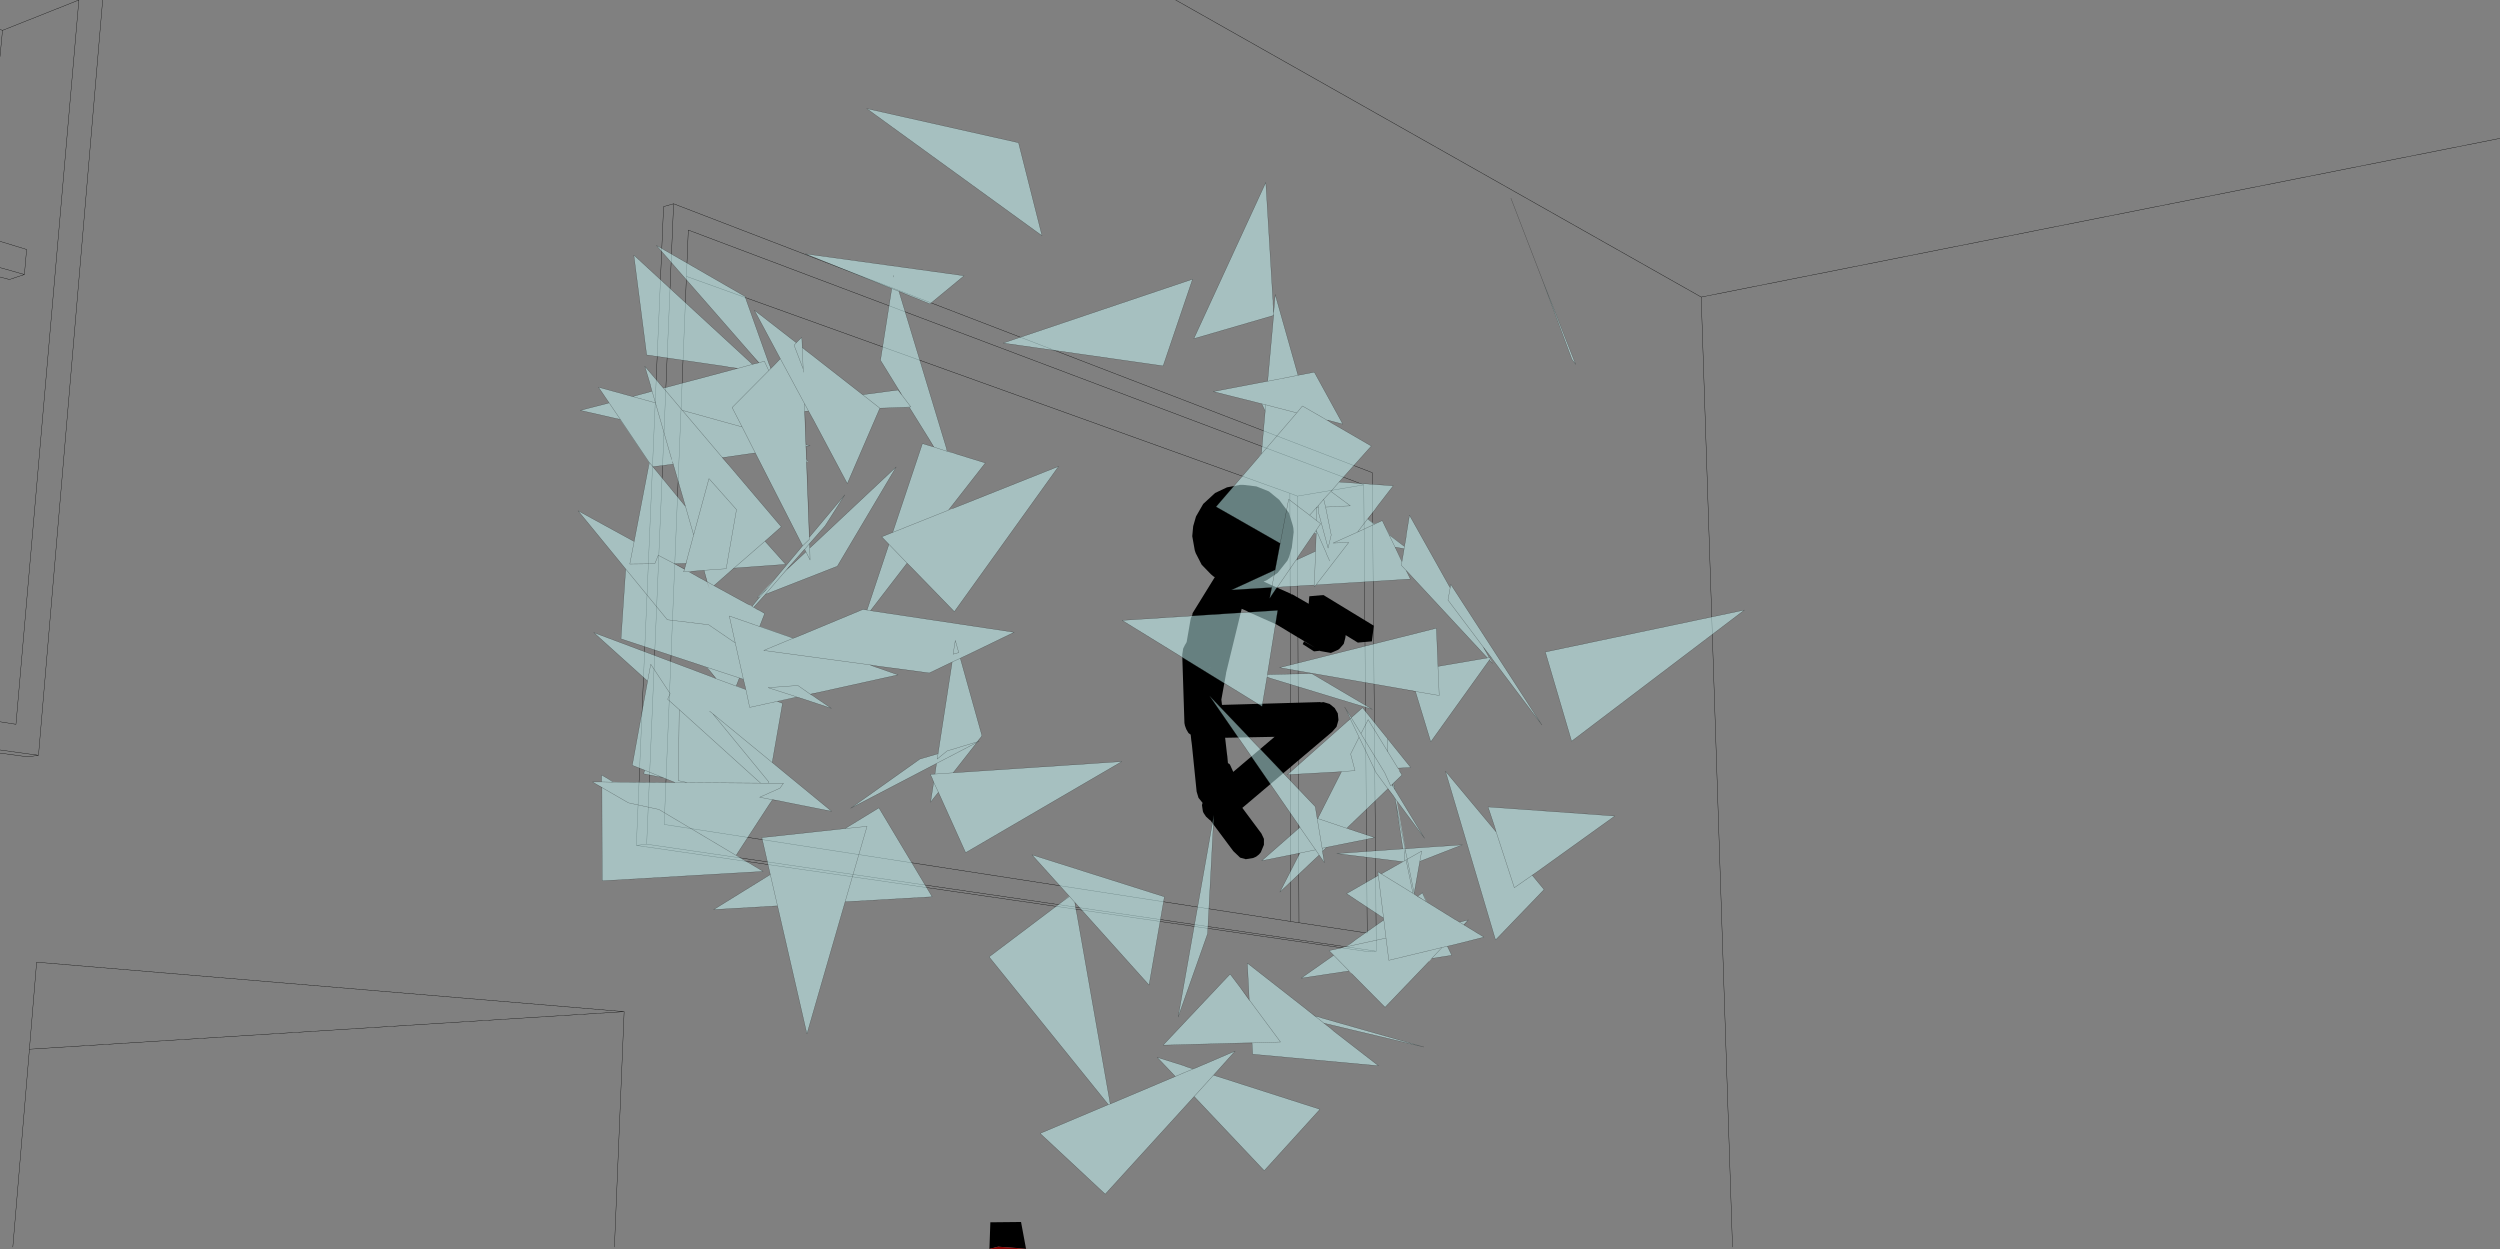
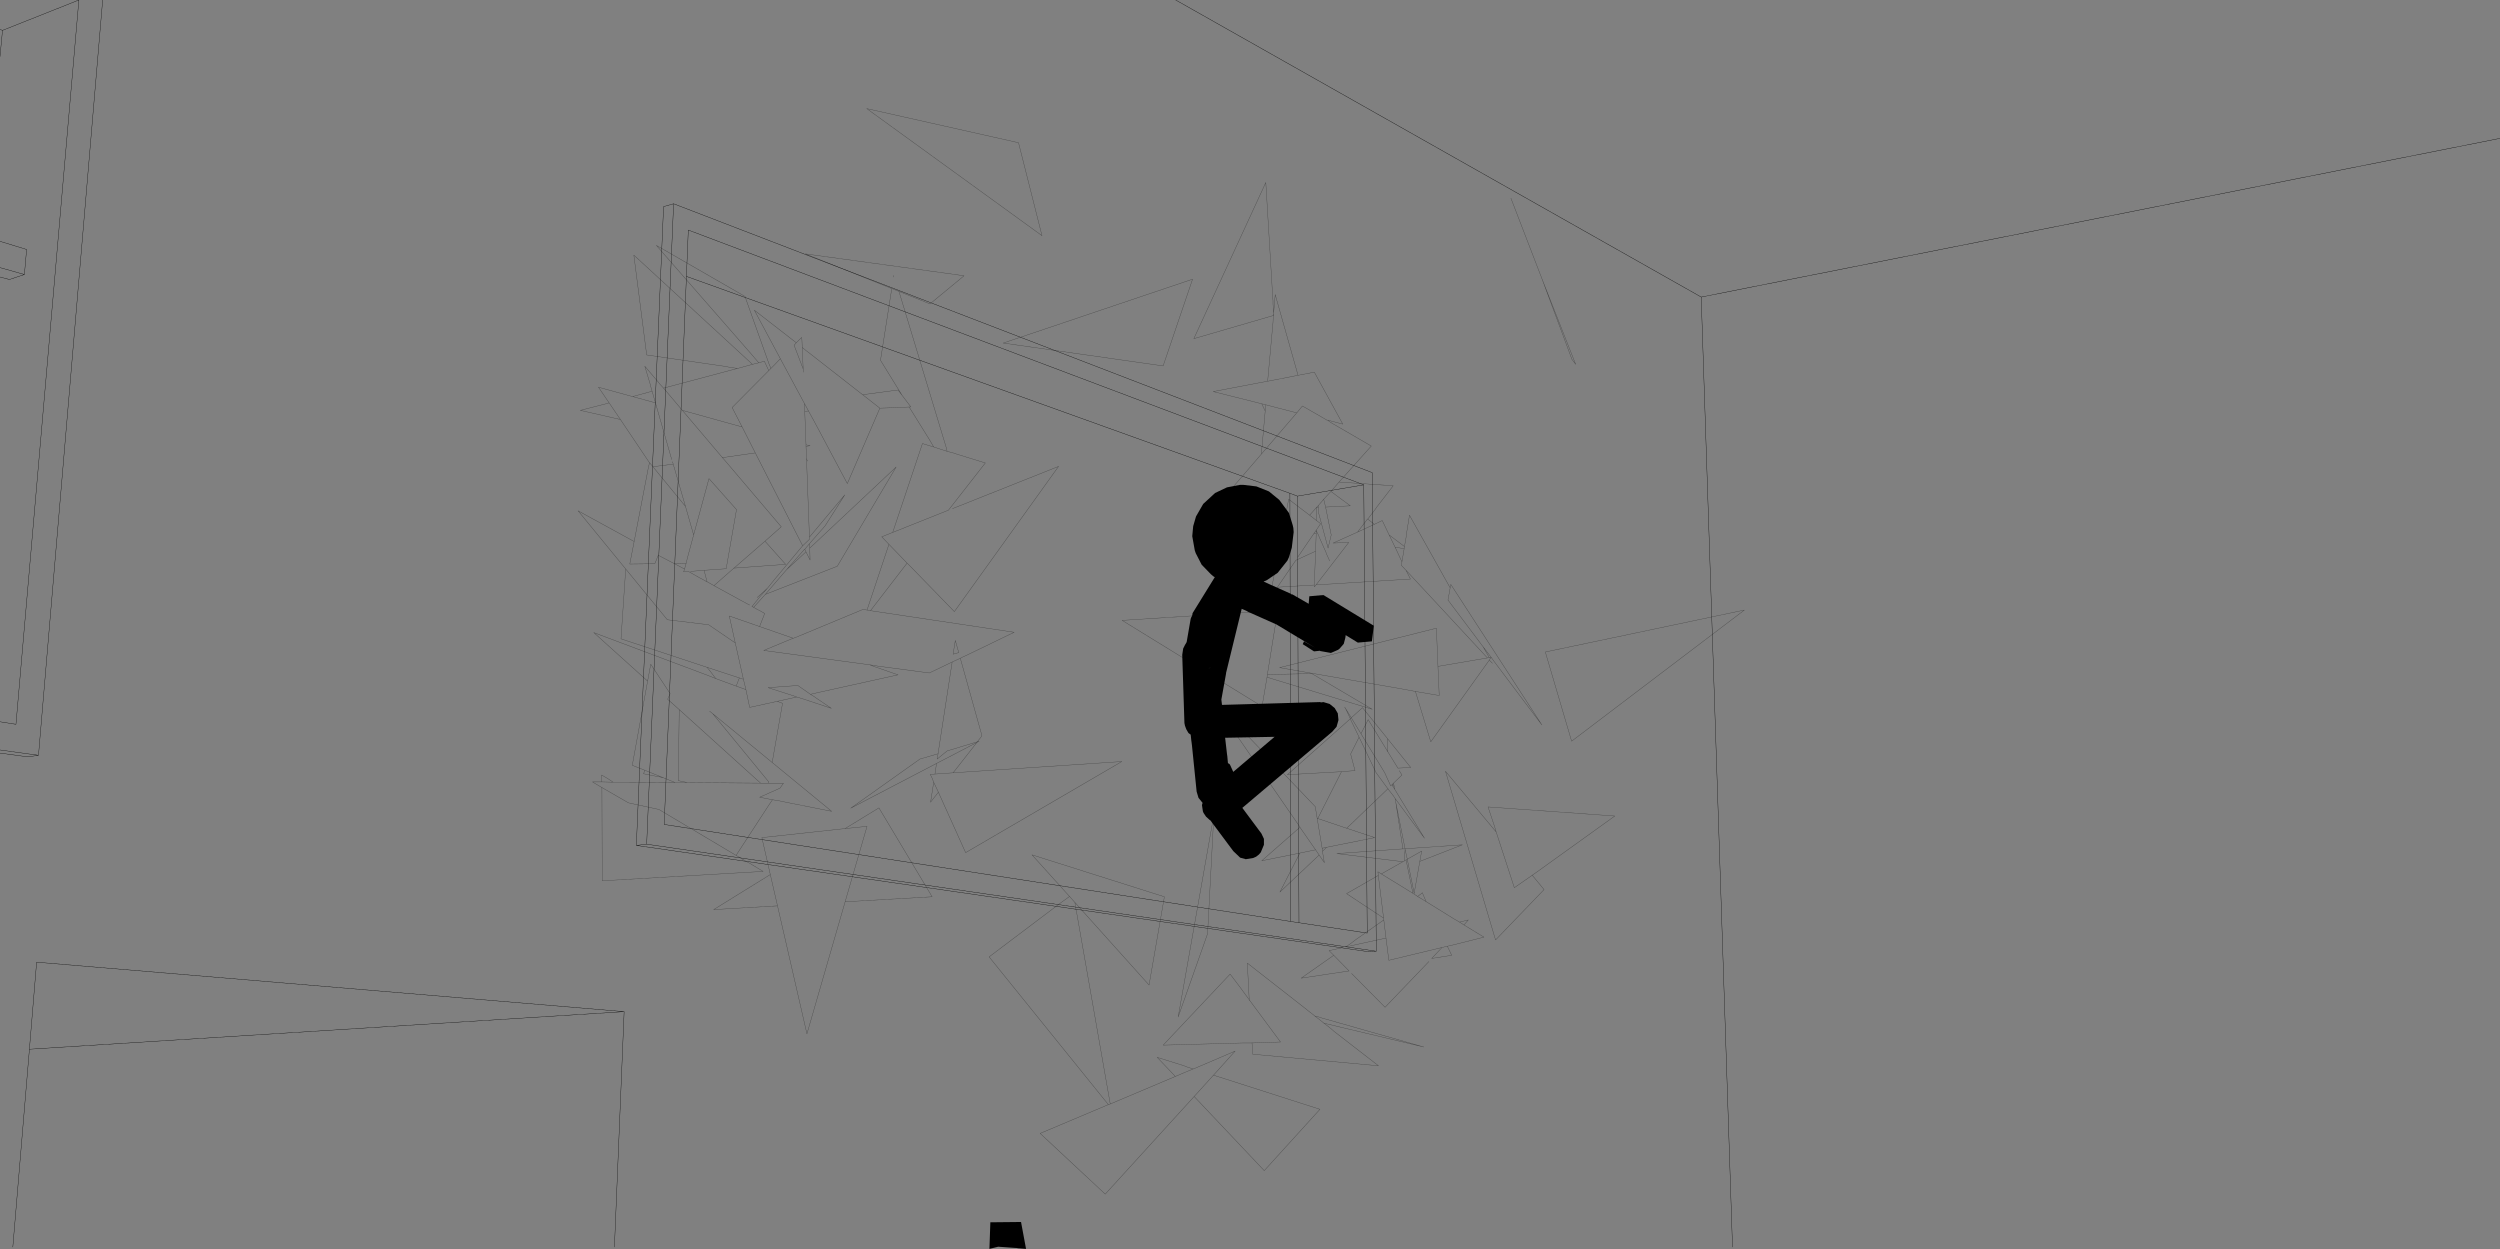
<svg xmlns="http://www.w3.org/2000/svg" height="199.55px" width="399.35px">
  <rect width="100%" height="100%" fill="#808080" stroke="none" />
  <g transform="matrix(1.0, 0.0, 0.0, 1.0, -0.45, -0.45)">
    <path d="M218.3 77.9 L110.4 37.2 110.1 44.6 206.5 79.25 207.7 79.7 218.3 77.9 218.85 149.5 207.95 147.85 206.65 147.65 106.55 132.15 110.1 44.6 M218.85 152.45 L102.1 135.5 106.45 33.45 108.05 33.0 219.65 75.95 220.3 152.4 218.85 152.45 M188.25 0.45 L272.2 47.9 399.8 22.55 M207.95 147.85 L207.7 79.7 M206.5 79.25 L206.65 147.65 M0.45 9.5 L0.85 5.3 0.45 5.15 M0.85 5.3 L13.05 0.45 3.0 116.15 0.45 115.75 M0.45 39.0 L4.7 40.3 4.35 44.3 1.95 45.1 0.45 44.7 M4.35 44.3 L0.45 43.2 M0.45 120.75 L4.9 121.35 4.95 121.35 6.6 121.1 0.45 120.25 M5.15 168.05 L100.15 162.05 6.3 154.15 5.15 168.05 2.5 199.65 M102.1 135.5 L103.75 135.3 108.05 33.0 M16.85 0.45 L6.6 121.1 M103.75 135.3 L220.3 152.4 M272.2 47.9 L277.2 199.65 M98.6 199.65 L100.15 162.05" fill="none" stroke="#000000" stroke-linecap="round" stroke-linejoin="round" stroke-width="0.05" />
    <path d="M201.15 78.15 L203.15 78.95 204.8 80.3 206.35 82.4 206.95 84.35 207.05 84.8 207.1 85.45 206.8 87.95 206.35 89.45 206.1 90.0 204.55 91.95 202.85 93.1 202.3 93.35 203.4 93.85 206.65 95.3 206.75 95.4 206.9 95.4 209.5 96.9 209.6 95.7 211.85 95.5 219.9 100.4 219.6 102.9 217.35 103.1 215.4 101.9 215.4 102.0 215.35 102.35 215.1 103.3 214.45 104.05 214.2 104.25 213.05 104.75 211.35 104.45 211.3 104.4 210.35 104.5 208.55 103.35 208.75 102.9 210.5 103.9 204.35 100.2 204.25 100.15 203.9 100.0 200.2 98.35 199.85 98.2 199.6 98.05 198.8 97.7 196.3 107.95 196.3 108.05 195.55 112.2 195.65 113.05 211.3 112.6 211.5 112.65 211.85 112.6 212.85 112.9 213.65 113.55 214.15 114.4 214.25 115.4 214.25 115.5 213.95 116.55 213.25 117.35 198.9 129.5 201.95 133.6 202.35 134.45 202.35 135.4 201.85 136.6 201.55 136.95 201.1 137.3 200.65 137.5 199.45 137.7 198.55 137.45 197.45 136.4 193.8 131.5 193.65 131.4 193.1 130.9 192.7 130.3 192.6 130.05 192.45 129.05 192.55 128.7 191.9 127.9 191.6 126.9 190.85 119.5 190.8 119.1 190.75 118.75 190.65 117.8 190.3 117.55 189.95 116.95 189.8 116.55 189.8 116.5 189.75 116.45 189.65 115.95 189.3 105.05 189.45 104.05 189.75 103.45 189.75 103.4 189.8 103.4 189.95 103.1 190.0 103.05 190.65 99.3 190.7 99.15 190.9 98.75 190.95 98.4 194.5 92.65 194.25 92.5 193.85 92.15 192.4 90.65 191.45 88.8 191.3 88.35 190.9 86.1 191.05 84.5 191.5 82.95 192.65 80.95 194.55 79.2 196.45 78.3 198.55 77.9 199.05 77.9 201.15 78.15 M193.6 107.2 L193.9 107.0 193.5 107.25 193.6 107.2 M196.5 121.25 L196.6 122.35 196.85 122.5 196.95 122.65 197.45 123.75 204.05 118.15 196.15 118.3 196.45 120.9 196.5 121.25" fill="#000000" fill-rule="evenodd" stroke="none" />
    <path d="M164.35 199.95 L163.1 199.85 162.8 199.8 162.7 199.8 159.9 199.6 158.5 199.95 158.65 195.7 163.55 195.65 164.35 199.95" fill="#000000" fill-rule="evenodd" stroke="none" />
-     <path d="M158.5 199.95 L159.9 199.6 162.7 199.8 162.8 199.8 163.1 199.85 164.35 199.95 164.6 199.95 164.7 200.0 158.25 200.0 158.5 199.95" fill="#860606" fill-rule="evenodd" stroke="none" />
-     <path d="M246.75 44.95 L252.15 58.65 251.55 57.85 246.75 44.95 M203.85 50.85 L191.15 54.55 202.65 29.6 203.75 47.85 203.8 48.5 203.8 49.0 203.9 50.45 203.9 50.65 203.95 49.9 204.15 47.5 207.8 60.4 210.4 59.9 214.95 68.2 212.5 67.55 212.4 67.55 212.35 67.55 212.9 67.85 213.05 67.95 213.3 68.1 219.5 71.7 214.35 77.45 223.0 78.05 220.45 81.35 220.1 81.85 218.9 83.3 218.95 83.35 220.0 84.15 220.95 83.75 221.25 83.6 221.8 84.75 222.4 85.9 224.8 87.75 222.35 85.9 221.8 84.75 222.35 85.9 224.8 87.75 225.05 86.35 225.1 85.85 225.6 82.75 232.1 94.35 232.2 93.8 246.75 116.25 239.15 106.15 238.65 105.5 238.45 105.7 238.85 106.4 238.35 105.85 238.35 105.9 229.0 118.95 226.55 110.9 226.55 110.85 223.85 110.4 204.85 107.1 229.9 100.8 230.15 106.9 238.05 105.55 225.1 91.6 225.6 92.65 225.75 92.95 212.8 93.75 210.65 93.9 210.4 94.2 210.4 93.9 204.5 94.25 204.45 94.25 203.85 95.15 203.25 96.05 203.6 94.3 203.55 94.3 197.15 94.7 204.1 91.5 204.15 91.45 204.95 87.25 194.7 81.4 201.5 73.5 201.95 72.9 202.55 66.15 202.55 66.1 202.0 64.95 194.25 63.0 200.8 61.75 201.85 61.55 202.95 61.35 202.95 61.3 203.8 51.95 203.9 50.85 203.9 50.8 203.85 50.8 203.85 50.85 M203.8 49.0 L203.9 50.55 203.85 50.8 203.9 50.55 203.8 49.0 M166.9 38.1 L138.9 17.8 163.15 23.25 166.9 38.1 M203.9 50.85 L203.9 50.8 203.9 50.55 203.9 50.45 203.9 50.55 203.9 50.8 203.9 50.85 M212.4 67.55 L208.5 65.3 207.6 66.4 202.6 65.1 202.55 66.1 202.6 65.1 202.0 64.95 202.6 65.1 207.6 66.4 208.5 65.3 212.4 67.55 M207.8 60.4 L202.95 61.35 207.8 60.4 M220.95 83.75 L220.0 84.2 218.9 83.35 218.95 83.35 218.9 83.35 220.0 84.2 220.95 83.75 M212.85 90.05 L212.35 88.95 212.25 88.65 211.45 86.85 211.0 85.8 210.9 85.65 210.7 85.15 211.4 84.1 210.75 83.6 210.8 81.5 211.05 81.5 211.1 82.45 212.6 88.0 213.1 85.9 212.2 81.45 216.15 81.25 213.05 78.95 214.35 77.45 213.05 78.95 216.15 81.25 212.2 81.45 213.1 85.9 212.6 88.0 211.1 82.45 211.05 81.5 210.8 81.5 210.75 83.6 211.4 84.1 210.7 85.15 210.9 85.65 211.0 85.8 211.45 86.85 212.25 88.65 212.35 88.95 212.85 90.05 M210.7 85.7 L210.7 85.15 210.9 85.65 210.7 85.15 210.7 85.7 210.35 85.65 207.75 89.45 207.45 89.95 210.6 88.5 210.7 85.7 M210.8 81.5 L210.8 81.45 211.05 81.2 211.05 81.5 211.05 81.2 210.8 81.45 210.8 81.5 M220.0 84.2 L217.3 85.45 218.9 83.35 217.3 85.45 220.0 84.2 M210.7 85.15 L210.35 85.65 210.7 85.15 M210.4 93.9 L210.6 88.5 210.4 93.9 M211.05 81.2 L211.9 80.2 212.2 81.45 211.9 80.2 211.05 81.2 M204.95 87.25 L206.3 80.2 209.65 82.75 210.8 81.45 209.65 82.75 210.75 83.6 209.65 82.75 206.3 80.2 204.95 87.25 M224.4 90.15 L224.4 90.2 223.3 87.85 224.4 90.2 224.4 90.15 224.55 89.3 224.75 88.1 223.3 87.85 224.4 90.15 M211.9 80.2 L213.05 78.95 211.9 80.2 M210.7 93.85 L215.9 87.1 213.4 87.2 217.3 85.45 213.4 87.2 215.9 87.1 210.7 93.85 212.8 93.75 210.7 93.85 210.4 94.2 210.7 93.85 M207.45 89.95 L204.5 94.25 207.45 89.95 M203.6 94.3 L204.15 91.45 203.6 94.3 M224.8 87.75 L224.75 88.1 224.8 87.75 M225.6 92.65 L225.05 91.55 224.3 90.75 224.4 90.2 224.3 90.75 225.05 91.55 225.1 91.6 225.05 91.55 225.6 92.65 M237.35 103.75 L231.75 96.3 232.1 94.35 231.75 96.3 237.35 103.75 238.35 105.5 238.65 105.45 237.35 103.75 M223.3 87.85 L222.35 85.9 223.3 87.85 M239.15 106.15 L238.65 105.45 239.15 106.15 M186.25 58.9 L160.7 55.25 190.95 45.05 186.25 58.9 M201.5 73.5 L207.6 66.4 201.5 73.5 M238.35 105.85 L238.45 105.7 238.35 105.85 M238.05 105.55 L238.35 105.5 238.05 105.55 M215.5 113.85 L215.25 113.4 216.3 115.1 218.1 113.5 222.1 118.45 225.8 123.05 223.75 123.15 224.0 123.55 224.0 123.6 224.4 124.25 223.05 125.55 223.2 126.25 223.25 126.5 223.1 126.3 228.0 134.35 223.75 128.6 223.55 128.35 224.95 136.05 224.9 136.05 224.9 136.15 225.25 137.7 227.55 136.4 227.25 138.05 226.35 143.15 226.35 143.2 226.3 143.25 226.9 143.65 228.3 144.5 232.9 147.35 233.1 147.45 233.55 147.75 233.6 147.75 235.0 147.4 234.25 148.15 234.3 148.2 237.5 150.15 232.75 151.35 231.65 151.6 232.35 153.05 229.15 153.55 228.7 154.05 221.7 161.35 216.35 155.95 215.95 155.55 208.3 156.7 213.5 153.05 212.75 152.3 215.05 151.8 215.35 151.7 216.3 151.1 216.95 150.6 221.5 147.4 221.45 147.1 215.55 143.2 220.6 140.3 220.55 139.7 221.1 140.05 224.55 138.1 214.0 136.8 224.55 136.05 223.4 128.55 223.3 128.0 223.05 127.6 222.2 126.45 222.15 126.4 222.15 126.45 220.25 123.85 217.55 118.2 216.15 115.3 217.55 118.2 220.25 123.85 222.15 126.45 220.9 127.65 216.1 132.25 215.6 132.75 216.0 132.9 216.15 132.95 220.05 134.25 212.35 135.8 211.7 136.45 212.0 138.25 211.15 137.0 211.15 137.05 204.9 142.95 208.1 136.7 207.7 136.8 202.0 137.95 208.1 132.6 208.1 132.55 193.65 111.6 210.55 129.3 210.85 131.15 210.95 131.2 214.75 123.7 214.2 123.75 206.1 124.2 215.5 115.85 216.15 115.3 216.15 115.25 215.5 113.85 M226.1 135.95 L234.05 135.4 227.25 138.05 227.55 136.4 225.25 137.7 224.9 136.15 224.9 136.05 224.95 136.05 226.1 135.95 M226.95 143.6 L226.9 143.6 227.5 143.2 227.65 143.05 228.35 144.5 228.25 144.45 227.65 143.05 228.25 144.45 226.95 143.6 227.5 143.2 226.95 143.6 M230.15 106.9 L230.35 111.55 226.55 110.9 230.35 111.55 230.15 106.9 M222.1 118.45 L222.15 120.55 219.0 115.4 217.85 117.65 216.3 115.1 216.15 115.25 216.3 115.1 217.85 117.65 219.0 115.4 222.15 120.55 222.1 118.45 M203.15 108.7 L202.85 108.6 202.9 108.2 202.85 108.6 202.05 113.3 179.7 99.55 204.55 97.95 202.9 108.2 210.0 108.05 219.65 113.75 203.4 108.8 203.25 108.75 203.15 108.7 M214.2 123.75 L216.9 123.55 216.2 120.9 217.55 118.2 216.2 120.9 216.9 123.55 214.2 123.75 M222.8 125.8 L222.6 126.0 221.65 123.9 217.85 117.65 221.65 123.9 222.6 126.0 222.8 125.8 223.0 126.15 222.95 125.65 222.8 125.8 M210.6 136.2 L208.1 132.6 210.6 136.2 211.15 137.0 210.6 136.2 207.7 136.8 210.6 136.2 M210.95 131.2 L215.55 132.75 216.1 132.25 215.55 132.75 215.6 132.75 215.55 132.75 210.95 131.2 M220.55 139.7 L221.5 147.4 220.55 139.7 M210.85 131.15 L211.65 135.95 212.35 135.8 211.65 135.95 211.7 136.45 211.65 135.95 210.85 131.15 M223.05 125.55 L222.95 125.65 223.05 125.55 M239.2 132.5 L238.15 129.35 258.4 130.8 245.8 139.85 242.35 142.25 239.45 133.35 239.2 132.5 239.45 133.35 242.35 142.25 245.8 139.85 245.2 140.25 247.1 142.55 239.35 150.6 231.35 123.65 239.45 133.35 239.2 132.5 M223.2 126.25 L223.25 126.5 223.2 126.25 M223.1 126.3 L223.0 126.15 223.1 126.3 M223.4 128.55 L224.9 136.05 224.55 136.05 224.9 136.05 223.4 128.55 M223.3 128.0 L223.75 128.6 223.3 128.0 M226.3 143.25 L226.15 143.15 221.1 140.05 226.15 143.15 225.05 137.8 224.85 137.95 224.55 138.1 224.85 137.95 225.05 137.8 226.15 143.15 226.3 143.25 M224.85 137.95 L224.8 137.4 224.9 136.15 224.8 137.4 224.85 137.95 M226.35 143.15 L225.25 137.7 225.05 137.8 225.25 137.7 226.35 143.15 M234.3 148.2 L233.6 147.75 234.3 148.2 M222.15 120.55 L223.75 123.15 222.15 120.55 M170.05 144.55 L171.25 143.6 165.3 137.0 186.45 143.7 184.0 157.8 172.15 144.6 172.1 144.55 172.3 145.6 172.5 146.6 177.8 176.8 179.1 176.25 188.2 172.4 185.3 169.35 189.6 170.7 189.95 170.85 191.05 171.2 191.45 171.05 197.75 168.35 195.15 171.25 194.3 172.2 211.3 177.65 202.4 187.45 191.2 175.6 190.8 176.05 177.0 191.2 166.6 181.5 177.5 176.9 158.45 153.3 169.65 144.85 170.05 144.55 171.3 143.65 171.25 143.6 171.3 143.65 170.05 144.55 M172.1 144.55 L171.3 143.65 172.1 144.55 M198.5 158.1 L200.0 160.25 200.0 160.15 205.0 166.9 200.45 167.05 205.0 166.9 200.0 160.15 199.7 154.3 209.1 161.65 209.4 161.9 210.4 162.7 210.45 162.75 210.5 162.75 211.3 162.95 211.55 163.05 227.9 167.7 211.95 163.9 210.5 162.75 211.95 163.9 211.85 163.85 212.85 164.6 213.15 164.85 213.55 165.2 220.65 170.7 200.55 168.85 200.45 167.05 200.45 167.0 199.15 167.05 186.25 167.4 196.95 156.05 198.5 158.1 M191.45 171.05 Q189.8 171.7 188.2 172.4 189.8 171.7 191.45 171.05 M188.65 162.9 L194.35 130.65 193.35 149.6 188.65 162.9 M213.5 153.05 L215.95 155.55 213.5 153.05 M216.3 151.1 L215.45 151.7 221.85 150.3 222.3 153.85 230.8 151.8 231.65 151.6 232.75 151.35 231.65 151.6 230.8 151.8 229.15 153.55 230.8 151.8 222.3 153.85 221.85 150.3 215.45 151.7 215.35 151.7 215.45 151.7 216.3 151.1 M190.8 176.05 L195.15 171.25 190.8 176.05 M177.5 176.9 L177.8 176.8 177.5 176.9 M221.5 147.4 L221.85 150.3 221.5 147.4 M247.3 104.6 L279.1 97.9 251.5 118.85 247.3 104.6 M142.9 46.55 L144.05 47.0 142.9 46.55 129.1 41.0 154.45 44.5 149.0 49.0 146.55 48.0 145.9 47.75 144.0 46.95 144.05 47.0 151.65 72.1 151.65 72.2 151.75 72.55 149.6 71.85 151.75 72.55 151.65 72.2 151.75 72.5 152.9 72.85 153.3 73.0 157.85 74.4 151.95 81.95 143.05 85.5 151.95 81.95 152.6 81.7 169.55 74.95 152.9 98.15 146.0 91.05 145.5 90.55 145.25 90.3 145.0 90.05 145.35 90.4 139.5 98.0 138.95 97.9 139.5 98.0 162.45 101.45 154.8 105.15 Q154.3 105.4 153.85 105.6 L157.3 117.95 157.15 118.2 156.55 118.9 156.6 118.9 156.85 118.85 156.5 119.05 155.95 119.75 152.7 123.9 179.65 122.1 154.7 136.65 150.35 127.0 149.4 128.2 149.1 128.6 149.6 125.4 149.6 125.35 149.4 124.9 149.35 124.75 149.05 124.15 149.8 124.1 150.05 122.4 136.35 129.55 147.4 121.7 150.3 120.85 150.15 121.7 151.75 120.4 156.55 118.95 156.6 118.9 156.55 118.95 151.75 120.4 150.15 121.7 150.3 120.85 150.5 119.5 152.55 106.2 148.9 107.95 140.65 106.85 140.35 106.8 139.5 106.7 139.45 106.65 139.4 106.65 122.45 104.35 127.15 102.4 116.95 98.85 117.9 103.15 119.2 108.95 117.9 103.15 116.95 98.85 127.15 102.4 122.45 104.35 139.4 106.65 139.45 106.65 139.5 106.7 139.35 106.65 140.3 107.0 140.6 107.1 143.9 108.25 131.25 111.05 129.9 111.3 129.95 111.35 130.55 111.75 130.75 111.9 133.25 113.6 128.45 112.0 128.25 111.95 128.15 111.9 127.75 111.8 124.65 112.5 124.6 112.5 125.45 112.8 123.8 122.25 133.3 130.05 126.25 128.65 125.05 128.4 123.85 128.15 123.85 128.2 121.8 127.8 125.05 126.35 125.6 125.55 123.2 125.55 123.25 125.35 114.3 114.45 123.8 122.25 114.3 114.45 123.25 125.35 123.2 125.55 125.6 125.55 125.05 126.35 121.8 127.8 123.85 128.2 123.3 129.0 118.25 136.75 118.05 137.05 119.65 138.05 120.2 138.35 122.35 139.65 96.65 141.15 96.6 126.25 96.6 126.2 95.75 125.75 95.5 125.6 95.1 125.35 96.55 125.35 96.55 124.25 97.5 124.8 98.4 125.35 99.65 125.4 100.9 125.4 108.3 125.45 106.4 124.7 106.25 124.65 105.85 124.55 105.5 124.5 103.25 124.05 103.45 123.5 103.35 123.45 101.45 122.7 103.9 109.25 95.3 101.5 112.35 107.9 113.55 108.35 114.75 108.8 114.8 108.85 113.55 108.35 114.8 108.85 114.75 108.8 114.85 108.8 114.0 107.8 113.35 107.05 112.5 106.75 99.65 102.5 100.4 91.35 100.0 90.85 92.8 82.05 101.75 86.95 104.0 75.25 104.15 74.35 99.5 67.45 99.55 67.45 97.75 64.8 97.1 63.85 97.75 64.8 99.55 67.45 104.15 74.3 104.2 74.35 104.75 75.0 104.2 74.35 104.15 74.3 99.55 67.45 99.5 67.45 93.15 66.0 97.45 64.9 97.75 64.8 97.45 64.9 97.75 64.8 97.1 63.85 96.9 63.55 96.05 62.3 101.5 63.8 105.15 64.8 107.75 73.85 105.15 64.8 101.5 63.8 104.6 62.95 104.4 62.2 104.35 61.95 103.45 58.95 105.7 61.6 105.85 61.8 106.4 62.45 106.45 62.45 117.7 59.45 118.25 59.3 118.3 59.3 120.65 58.65 118.3 59.3 117.7 59.45 118.3 59.3 118.25 59.3 118.3 59.25 116.9 59.1 116.45 59.0 103.75 57.15 101.7 41.2 120.65 58.65 121.05 58.55 121.3 58.5 121.65 58.4 121.7 58.35 120.5 57.05 105.3 39.65 119.45 47.8 123.3 58.6 123.45 58.95 123.55 59.3 123.55 59.35 123.25 59.65 122.55 58.15 121.3 58.5 122.55 58.15 123.25 59.65 123.55 59.35 124.15 58.75 125.1 57.75 128.95 64.9 129.6 66.1 129.0 66.15 128.95 66.15 129.15 71.45 129.2 71.5 129.85 71.65 129.2 71.75 129.2 71.5 129.2 71.75 129.15 71.45 129.25 74.2 129.25 73.75 129.3 73.8 129.45 74.1 129.5 74.25 129.3 74.2 129.3 73.8 129.3 74.2 129.25 74.2 129.7 86.3 129.75 86.3 129.75 86.25 135.4 79.5 132.25 84.45 129.75 87.3 129.8 88.0 129.75 87.3 129.8 88.0 130.45 87.4 143.6 75.05 134.2 90.9 122.7 95.4 120.85 97.45 121.5 97.85 121.75 97.95 122.6 98.45 121.8 100.5 127.2 102.4 127.6 102.25 138.3 97.8 138.95 97.9 142.45 87.4 141.3 86.2 143.05 85.5 147.8 71.3 148.6 71.55 149.6 71.85 149.65 71.85 148.9 70.65 145.7 65.5 143.95 65.55 145.95 65.45 144.55 63.6 145.95 65.45 143.95 65.55 141.0 65.65 138.25 63.5 141.0 65.65 135.8 77.7 130.4 67.55 130.2 67.2 129.6 66.1 128.95 64.9 125.1 57.75 120.95 50.0 127.65 55.2 128.5 54.35 128.55 54.75 128.6 55.95 128.75 59.4 127.3 55.6 127.65 55.2 127.3 55.6 128.75 59.4 128.6 55.95 128.55 54.75 128.6 55.95 129.2 56.45 129.8 56.9 138.25 63.5 143.9 62.75 144.55 63.6 141.1 58.0 142.9 46.55 M143.2 44.45 L143.2 44.7 143.2 44.45 M123.25 59.65 L117.4 65.55 119.0 68.65 109.45 66.0 106.45 62.45 109.45 66.0 119.0 68.65 117.4 65.55 123.25 59.65 M107.95 74.6 L104.75 75.0 104.7 75.0 105.4 75.8 109.95 81.35 107.95 74.45 107.85 74.2 107.75 73.85 107.95 74.6 M112.9 91.55 L116.45 91.3 118.1 81.85 113.7 76.9 111.25 85.9 109.95 81.35 111.25 85.9 113.7 76.9 118.1 81.85 116.45 91.3 112.9 91.55 111.05 91.7 110.75 91.75 110.45 91.75 109.65 91.8 110.45 91.75 112.3 92.8 112.6 92.95 113.4 93.4 113.8 94.6 113.45 93.4 113.05 92.05 112.95 91.6 112.9 91.55 M115.75 92.9 L114.5 94.0 113.45 93.4 114.5 94.0 115.75 92.9 114.5 94.0 119.8 96.9 120.2 97.1 120.55 97.3 120.6 97.3 121.9 95.7 121.4 95.9 124.1 93.1 128.65 87.65 128.65 87.6 121.1 72.8 115.85 73.55 115.8 73.55 117.05 74.95 125.25 84.6 123.05 86.55 117.7 91.2 123.05 86.55 122.65 86.9 125.95 90.6 117.7 91.2 117.65 91.2 117.0 91.8 115.75 92.9 M109.45 66.0 L115.85 73.55 109.45 66.0 M119.0 68.65 L121.1 72.8 119.0 68.65 M105.15 64.8 L104.4 62.2 105.15 64.8 M104.2 74.35 L104.0 75.25 104.2 74.35 M108.2 90.5 L108.15 90.5 109.75 91.4 109.65 91.8 109.8 91.35 110.05 90.45 110.25 89.6 110.0 90.45 108.2 90.5 105.6 89.15 105.05 90.5 101.05 90.55 101.75 86.95 101.05 90.55 105.05 90.5 105.6 89.15 108.2 90.5 M111.25 85.9 L110.25 89.6 111.25 85.9 M121.9 95.7 L123.05 94.4 124.1 93.1 123.05 94.4 121.9 95.7 M151.75 72.55 L152.9 72.85 151.75 72.55 M149.6 71.85 L148.6 71.55 149.6 71.85 M128.75 59.4 L128.75 59.9 128.75 59.4 M128.6 55.95 L129.2 56.45 128.6 55.95 M128.65 87.65 L129.75 86.6 129.75 86.25 129.75 86.6 128.65 87.65 M128.95 64.9 L129.0 66.15 128.95 64.9 M125.45 92.2 L126.0 91.6 129.2 88.6 129.0 88.2 128.95 88.2 129.0 88.2 129.2 88.6 128.95 88.2 126.1 91.45 125.45 92.2 122.7 95.4 125.45 92.2 M129.0 88.2 L129.75 87.3 129.0 88.2 M129.8 88.0 L129.85 89.9 129.2 88.6 129.85 89.9 129.8 88.0 M142.45 87.4 L145.25 90.3 142.45 87.4 M121.5 97.85 L120.55 97.3 121.5 97.85 M123.05 94.4 L121.4 95.9 123.05 94.4 M127.7 111.8 L127.75 111.8 127.35 111.65 127.7 111.8 120.2 113.45 119.6 110.6 120.2 113.45 127.7 111.8 M152.55 106.2 L153.85 105.6 Q154.3 105.35 154.8 105.15 154.3 105.35 153.85 105.6 L152.55 106.2 M153.05 102.75 L153.6 104.7 152.7 104.95 153.05 102.75 152.7 104.95 153.6 104.7 153.05 102.75 M150.05 122.4 L156.5 119.05 155.95 119.75 156.5 119.05 150.05 122.4 M156.85 118.85 L156.5 119.05 156.55 118.95 156.85 118.85 156.55 118.95 156.5 119.05 156.85 118.85 M119.4 109.75 L119.2 108.95 113.4 107.05 112.5 106.75 113.4 107.05 119.2 108.95 118.55 108.75 118.3 109.4 118.05 110.0 119.6 110.6 119.4 109.75 M129.95 111.35 L129.9 111.35 127.9 109.95 123.15 110.3 127.05 111.55 127.1 111.55 127.25 111.6 127.35 111.65 127.25 111.6 127.1 111.55 127.05 111.55 123.15 110.3 127.9 109.95 129.9 111.35 129.95 111.35 M139.45 106.65 L140.35 106.8 139.45 106.65 M127.35 111.65 L127.75 111.8 127.35 111.65 M127.2 102.4 L127.15 102.4 127.2 102.4 M127.75 111.8 L128.15 111.9 127.75 111.8 M135.45 144.5 L138.95 132.45 135.05 132.85 138.95 132.45 135.45 144.5 129.35 165.6 124.65 145.15 123.5 140.15 124.65 145.15 114.45 145.75 123.5 140.15 122.15 134.25 135.05 132.85 135.45 132.8 140.85 129.5 149.35 143.7 135.45 144.5 M130.55 111.75 L129.9 111.35 130.55 111.75 M123.2 125.55 L121.95 125.55 108.95 113.8 107.1 112.15 107.5 111.25 104.4 106.55 103.9 109.25 104.4 106.55 107.5 111.25 107.1 112.15 108.95 113.8 121.95 125.55 123.2 125.55 M152.7 123.9 L149.8 124.1 152.7 123.9 M149.6 125.4 L150.35 127.0 149.4 128.2 150.35 127.0 149.6 125.4 M96.55 125.35 L98.4 125.4 97.5 124.8 98.4 125.4 99.65 125.4 98.4 125.4 96.55 125.35 M113.8 114.05 L114.3 114.45 113.8 114.05 M117.9 103.15 L113.65 100.25 107.05 99.45 100.0 90.85 107.05 99.45 113.65 100.25 117.9 103.15 M114.8 108.85 L118.05 110.05 118.3 109.4 118.05 110.05 119.6 110.6 118.05 110.05 114.8 108.85 M113.4 107.05 L114.0 107.8 113.4 107.05 M110.25 125.45 L108.3 125.45 103.35 123.45 108.3 125.45 110.25 125.45 108.8 125.15 108.95 113.8 108.8 125.15 110.25 125.45 121.95 125.55 110.25 125.45 M96.6 126.25 L100.85 128.7 105.7 129.75 118.05 137.1 119.65 138.05 118.05 137.1 105.7 129.75 100.85 128.7 96.6 126.25 M118.05 137.1 L118.25 136.75 118.05 137.1" fill="#ccffff" fill-opacity="0.502" fill-rule="evenodd" stroke="none" />
    <path d="M246.75 44.95 L252.15 58.65 251.55 57.85 246.75 44.95 241.8 32.1 M203.85 50.85 L191.15 54.55 202.65 29.6 203.75 47.85 203.8 48.5 203.8 49.0 203.9 50.55 203.9 50.8 203.9 50.85 203.85 50.85 203.85 50.8 203.9 50.55 203.9 50.45 203.95 49.9 204.15 47.5 207.8 60.4 210.4 59.9 214.95 68.2 212.5 67.55 212.9 67.85 213.05 67.95 213.3 68.1 219.5 71.7 214.35 77.45 223.0 78.05 220.45 81.35 220.1 81.85 218.95 83.35 218.9 83.35 220.0 84.2 220.95 83.75 221.25 83.6 221.8 84.75 222.35 85.9 224.8 87.75 225.05 86.35 225.1 85.85 225.6 82.75 232.1 94.35 232.2 93.8 246.75 116.25 239.15 106.15 238.65 105.45 238.35 105.5 237.35 103.75 238.65 105.45 M238.65 105.5 L238.45 105.7 238.35 105.85 238.35 105.9 229.0 118.95 226.55 110.9 223.85 110.4 204.85 107.1 229.9 100.8 230.15 106.9 238.05 105.55 225.1 91.6 225.05 91.55 225.6 92.65 225.75 92.95 212.8 93.75 210.7 93.85 210.4 94.2 210.4 93.9 204.5 94.25 203.85 95.15 203.25 96.05 203.6 94.3 204.15 91.45 204.95 87.25 194.7 81.4 201.5 73.5 207.6 66.4 208.5 65.3 212.4 67.55 212.5 67.55 M238.85 106.4 L238.35 105.9 M203.55 94.3 L197.15 94.7 204.1 91.5 M201.95 72.9 L202.55 66.15 202.55 66.1 202.0 64.95 194.25 63.0 200.8 61.75 201.85 61.55 202.95 61.35 207.8 60.4 M202.95 61.3 L203.8 51.95 203.85 50.85 M166.9 38.1 L138.9 17.8 163.15 23.25 166.9 38.1 M202.55 66.1 L202.6 65.1 202.0 64.95 M202.6 65.1 L207.6 66.4 M212.4 67.55 L212.35 67.55 M214.35 77.45 L213.05 78.95 216.15 81.25 212.2 81.45 213.1 85.9 212.6 88.0 211.1 82.45 211.05 81.5 210.8 81.5 210.75 83.6 211.4 84.1 210.7 85.15 210.9 85.65 211.0 85.8 211.45 86.85 212.25 88.65 212.35 88.95 212.85 90.05 M218.9 83.35 L217.3 85.45 220.0 84.2 M211.05 81.5 L211.05 81.2 210.8 81.45 210.8 81.5 M210.9 85.65 L210.7 85.15 210.7 85.7 210.35 85.65 207.75 89.45 M210.6 88.5 L210.4 93.9 M210.35 85.65 L210.7 85.15 M207.45 89.95 L210.6 88.5 210.7 85.7 M210.8 81.45 L209.65 82.75 210.75 83.6 M209.65 82.75 L206.3 80.2 204.95 87.25 M212.2 81.45 L211.9 80.2 211.05 81.2 M204.5 94.25 L207.45 89.95 M217.3 85.45 L213.4 87.2 215.9 87.1 210.7 93.85 M213.05 78.95 L211.9 80.2 M223.3 87.85 L224.4 90.2 224.4 90.15 224.55 89.3 224.75 88.1 224.8 87.75 M223.3 87.85 L224.75 88.1 M224.4 90.2 L224.3 90.75 225.05 91.55 M232.1 94.35 L231.75 96.3 237.35 103.75 M222.35 85.9 L223.3 87.85 M186.25 58.9 L160.7 55.25 190.95 45.05 186.25 58.9 M238.35 105.5 L238.05 105.55 M226.55 110.9 L226.55 110.85 M215.5 113.85 L215.25 113.4 216.3 115.1 218.1 113.5 222.1 118.45 225.8 123.05 223.75 123.15 222.15 120.55 222.1 118.45 M224.0 123.55 L224.0 123.6 224.4 124.25 223.05 125.55 223.2 126.25 223.25 126.5 M223.1 126.3 L228.0 134.35 223.75 128.6 223.3 128.0 223.05 127.6 222.15 126.45 220.9 127.65 216.1 132.25 215.55 132.75 215.6 132.75 216.0 132.9 216.15 132.95 220.05 134.25 212.35 135.8 211.7 136.45 212.0 138.25 211.15 137.0 210.6 136.2 207.7 136.8 202.0 137.95 208.1 132.6 208.1 132.55 193.65 111.6 210.55 129.3 210.85 131.15 210.95 131.2 214.75 123.7 M224.95 136.05 L226.1 135.95 234.05 135.4 227.25 138.05 226.35 143.15 226.35 143.2 M226.3 143.25 L226.9 143.65 226.95 143.6 227.5 143.2 227.65 143.05 228.25 144.45 228.3 144.5 232.9 147.35 233.1 147.45 233.6 147.75 235.0 147.4 234.3 148.2 237.5 150.15 232.75 151.35 231.65 151.6 232.35 153.05 229.15 153.55 230.8 151.8 222.3 153.85 221.85 150.3 215.45 151.7 215.35 151.7 M228.7 154.05 L221.7 161.35 216.35 155.95 M215.95 155.55 L208.3 156.7 213.5 153.05 212.75 152.3 215.05 151.8 M216.3 151.1 L216.95 150.6 221.5 147.4 220.55 139.7 221.1 140.05 224.55 138.1 214.0 136.8 224.55 136.05 223.4 128.55 223.3 128.0 M221.45 147.1 L215.55 143.2 220.6 140.3 M211.15 137.05 L204.9 142.95 208.1 136.7 M214.2 123.75 L206.1 124.2 215.5 115.85 216.15 115.25 215.5 113.85 M216.15 115.25 L216.3 115.1 217.85 117.65 219.0 115.4 222.15 120.55 M226.55 110.9 L230.35 111.55 230.15 106.9 M202.85 108.6 L203.15 108.7 203.25 108.75 203.4 108.8 219.65 113.75 210.0 108.05 202.9 108.2 202.85 108.6 202.05 113.3 179.7 99.55 204.55 97.95 202.9 108.2 M216.15 115.3 L216.15 115.25 M216.15 115.3 L217.55 118.2 220.25 123.85 222.15 126.45 222.2 126.45 M217.55 118.2 L216.2 120.9 216.9 123.55 214.2 123.75 M217.85 117.65 L221.65 123.9 222.6 126.0 222.8 125.8 222.95 125.65 223.05 125.55 M212.35 135.8 L211.65 135.95 211.7 136.45 M211.65 135.95 L210.85 131.15 M215.55 132.75 L210.95 131.2 M208.1 132.6 L210.6 136.2 M245.8 139.85 L258.4 130.8 238.15 129.35 239.2 132.5 239.45 133.35 242.35 142.25 245.8 139.85 M245.2 140.25 L247.1 142.55 239.35 150.6 231.35 123.65 239.45 133.35 M223.0 126.15 L223.1 126.3 M222.8 125.8 L223.0 126.15 222.95 125.65 M224.95 136.05 L224.9 136.05 224.9 136.15 225.25 137.7 227.55 136.4 227.25 138.05 M224.55 136.05 L224.9 136.05 223.4 128.55 M221.1 140.05 L226.15 143.15 225.05 137.8 224.85 137.95 224.55 138.1 M225.05 137.8 L225.25 137.7 226.35 143.15 M224.9 136.15 L224.8 137.4 224.85 137.95 M226.15 143.15 L226.3 143.25 M226.9 143.65 L228.3 144.5 M233.6 147.75 L234.3 148.2 M171.25 143.6 L165.3 137.0 186.45 143.7 184.0 157.8 172.15 144.6 172.3 145.6 172.5 146.6 177.8 176.8 179.1 176.25 188.2 172.4 185.3 169.35 189.6 170.7 189.95 170.85 191.05 171.2 M191.45 171.05 L197.75 168.35 195.15 171.25 190.8 176.05 177.0 191.2 166.6 181.5 177.5 176.9 158.45 153.3 169.65 144.85 170.05 144.55 171.3 143.65 171.25 143.6 M194.3 172.2 L211.3 177.65 202.4 187.45 191.2 175.6 M171.3 143.65 L172.1 144.55 172.15 144.6 M200.0 160.25 L200.0 160.15 198.5 158.1 196.95 156.05 186.25 167.4 199.15 167.05 200.45 167.05 205.0 166.9 200.0 160.15 199.7 154.3 209.1 161.65 209.4 161.9 210.5 162.75 211.3 162.95 211.55 163.05 227.9 167.7 211.95 163.9 212.85 164.6 213.15 164.85 213.55 165.2 220.65 170.7 200.55 168.85 200.45 167.05 200.45 167.0 M188.2 172.4 Q189.8 171.7 191.45 171.05 M188.65 162.9 L194.35 130.65 193.35 149.6 188.65 162.9 M177.8 176.8 L177.5 176.9 M231.65 151.6 L230.8 151.8 M215.45 151.7 L216.3 151.1 M215.95 155.55 L213.5 153.05 M210.45 162.75 L210.5 162.75 211.95 163.9 211.85 163.85 M221.85 150.3 L221.5 147.4 M247.3 104.6 L279.1 97.9 251.5 118.85 247.3 104.6 M143.2 44.7 L143.2 44.45 M144.05 47.0 L142.9 46.55 141.1 58.0 144.55 63.6 145.95 65.45 143.95 65.55 141.0 65.65 138.25 63.5 143.9 62.75 144.55 63.6 M145.7 65.5 L148.9 70.65 149.6 71.85 151.75 72.55 151.65 72.2 151.65 72.1 144.05 47.0 145.9 47.75 146.55 48.0 149.0 49.0 154.45 44.5 129.1 41.0 142.9 46.55 M123.55 59.3 L123.45 58.95 123.3 58.6 119.45 47.8 105.3 39.65 120.5 57.05 121.65 58.4 M121.3 58.5 L122.55 58.15 123.25 59.65 123.55 59.35 124.15 58.75 125.1 57.75 128.95 64.9 129.6 66.1 129.0 66.15 128.95 64.9 M120.65 58.65 L121.05 58.55 121.3 58.5 M118.25 59.3 L116.9 59.1 116.45 59.0 103.75 57.15 101.7 41.2 120.65 58.65 118.3 59.3 117.7 59.45 106.45 62.45 109.45 66.0 119.0 68.65 117.4 65.55 123.25 59.65 M118.25 59.3 L118.3 59.3 M104.4 62.2 L104.35 61.95 103.45 58.95 105.7 61.6 105.85 61.8 106.45 62.45 M107.75 73.85 L105.15 64.8 101.5 63.8 96.05 62.3 96.9 63.55 97.1 63.85 97.75 64.8 99.55 67.45 104.15 74.3 104.2 74.35 104.75 75.0 107.95 74.6 M107.85 74.2 L107.95 74.45 109.95 81.35 111.25 85.9 113.7 76.9 118.1 81.85 116.45 91.3 112.9 91.55 111.05 91.7 110.75 91.75 M112.95 91.6 L113.05 92.05 113.4 93.4 112.6 92.95 112.3 92.8 110.45 91.75 109.65 91.8 109.8 91.35 108.2 90.5 105.6 89.15 105.05 90.5 101.05 90.55 101.75 86.95 104.0 75.25 104.2 74.35 M113.45 93.4 L114.5 94.0 115.75 92.9 117.0 91.8 117.7 91.2 123.05 86.55 125.25 84.6 117.05 74.95 115.85 73.55 109.45 66.0 M117.65 91.2 L117.7 91.2 125.95 90.6 122.65 86.9 M115.8 73.55 L115.85 73.55 121.1 72.8 119.0 68.65 M101.5 63.8 L104.6 62.95 M104.4 62.2 L105.15 64.8 M124.1 93.1 L128.65 87.65 128.65 87.6 121.1 72.8 M97.45 64.9 L97.75 64.8 M99.55 67.45 L99.5 67.45 93.15 66.0 97.45 64.9 M100.0 90.85 L92.8 82.05 101.75 86.95 M105.4 75.8 L104.75 75.0 M105.4 75.8 L109.95 81.35 M108.2 90.5 L108.15 90.5 M110.25 89.6 L110.05 90.45 109.8 91.35 M110.05 90.45 L110.0 90.45 108.2 90.5 M110.25 89.6 L111.25 85.9 M114.5 94.0 L119.8 96.9 120.2 97.1 M120.6 97.3 L121.9 95.7 123.05 94.4 124.1 93.1 M113.45 93.4 L113.4 93.4 M148.6 71.55 L147.8 71.3 143.05 85.5 151.95 81.95 157.85 74.4 153.3 73.0 152.9 72.85 151.75 72.55 M148.6 71.55 L149.6 71.85 M128.55 54.75 L128.5 54.35 127.65 55.2 127.3 55.6 128.75 59.4 128.6 55.95 128.55 54.75 M129.2 56.45 L129.8 56.9 138.25 63.5 M129.2 56.45 L128.6 55.95 M128.75 59.9 L128.75 59.4 M129.0 66.15 L129.2 71.5 129.85 71.65 129.2 71.75 129.3 73.8 129.45 74.1 M129.3 74.2 L129.75 86.25 135.4 79.5 132.25 84.45 129.75 87.3 129.8 88.0 130.45 87.4 143.6 75.05 134.2 90.9 122.7 95.4 120.85 97.45 M121.5 97.85 L121.75 97.95 122.6 98.45 121.8 100.5 M127.2 102.4 L127.6 102.25 138.3 97.8 138.95 97.9 142.45 87.4 141.3 86.2 143.05 85.5 M129.2 71.5 L129.2 71.75 M129.25 73.75 L129.3 73.8 129.3 74.2 M129.75 86.3 L129.75 86.25 129.75 86.6 128.65 87.65 M129.6 66.1 L130.2 67.2 130.4 67.55 135.8 77.7 141.0 65.65 M129.2 88.6 L126.1 91.45 125.45 92.2 122.7 95.4 M129.2 88.6 L129.0 88.2 128.95 88.2 126.1 91.45 M129.2 88.6 L129.85 89.9 129.8 88.0 M129.75 87.3 L129.0 88.2 M138.95 97.9 L139.5 98.0 145.35 90.4 M145.25 90.3 L142.45 87.4 M152.6 81.7 L169.55 74.95 152.9 98.15 146.0 91.05 145.5 90.55 145.25 90.3 M120.55 97.3 L121.5 97.85 M127.65 55.2 L120.95 50.0 125.1 57.75 M121.4 95.9 L123.05 94.4 M153.85 105.6 L157.3 117.95 157.15 118.2 156.6 118.9 156.55 118.95 156.5 119.05 156.85 118.85 156.55 118.95 151.75 120.4 150.15 121.7 150.3 120.85 150.5 119.5 152.55 106.2 148.9 107.95 140.65 106.85 140.35 106.8 139.45 106.65 139.4 106.65 122.45 104.35 127.15 102.4 116.95 98.85 117.9 103.15 119.2 108.95 119.4 109.75 119.6 110.6 120.2 113.45 127.7 111.8 127.75 111.8 127.35 111.65 127.25 111.6 127.1 111.55 127.05 111.55 123.15 110.3 127.9 109.95 129.9 111.35 129.95 111.35 131.25 111.05 143.9 108.25 140.6 107.1 140.3 107.0 139.5 106.7 139.45 106.65 M155.95 119.75 L152.7 123.9 179.65 122.1 154.7 136.65 150.35 127.0 149.4 128.2 149.1 128.6 149.6 125.4 149.4 124.9 149.35 124.75 149.05 124.15 149.8 124.1 150.05 122.4 136.35 129.55 147.4 121.7 150.3 120.85 M130.55 111.75 L130.75 111.9 133.25 113.6 128.45 112.0 128.25 111.95 128.15 111.9 127.75 111.8 M124.65 112.5 L125.45 112.8 123.8 122.25 133.3 130.05 126.25 128.65 125.05 128.4 123.85 128.2 123.3 129.0 118.25 136.75 118.05 137.1 105.7 129.75 100.85 128.7 96.6 126.25 95.75 125.75 95.5 125.6 95.1 125.35 96.55 125.35 96.55 124.25 97.5 124.8 98.4 125.4 99.65 125.4 100.9 125.4 108.3 125.45 103.35 123.45 101.45 122.7 103.9 109.25 95.3 101.5 112.35 107.9 113.55 108.35 114.8 108.85 114.75 108.8 114.0 107.8 113.4 107.05 119.2 108.95 M119.65 138.05 L120.2 138.35 122.35 139.65 96.65 141.15 96.6 126.25 96.6 126.2 M106.4 124.7 L105.85 124.55 105.5 124.5 103.25 124.05 103.45 123.5 M112.5 106.75 L99.65 102.5 100.4 91.35 M153.05 102.75 L152.7 104.95 153.6 104.7 153.05 102.75 M154.8 105.15 Q154.3 105.35 153.85 105.6 L152.55 106.2 M155.95 119.75 L156.5 119.05 150.05 122.4 M127.15 102.4 L127.2 102.4 M129.9 111.35 L130.55 111.75 M135.05 132.85 L138.95 132.45 135.45 144.5 149.35 143.7 140.85 129.5 135.45 132.8 M135.05 132.85 L122.15 134.25 123.5 140.15 124.65 145.15 129.35 165.6 135.45 144.5 M123.8 122.25 L114.3 114.45 123.25 125.35 123.2 125.55 125.6 125.55 125.05 126.35 121.8 127.8 123.85 128.2 M103.9 109.25 L104.4 106.55 107.5 111.25 107.1 112.15 108.95 113.8 121.95 125.55 123.2 125.55 M150.35 127.0 L149.6 125.4 M149.8 124.1 L152.7 123.9 M112.5 106.75 L113.4 107.05 M118.55 108.75 L118.3 109.4 118.05 110.05 119.6 110.6 M118.05 110.05 L114.8 108.85 M100.0 90.85 L107.05 99.45 113.65 100.25 117.9 103.15 M114.3 114.45 L113.8 114.05 M98.4 125.4 L96.55 125.35 M119.65 138.05 L118.05 137.1 M108.95 113.8 L108.8 125.15 110.25 125.45 121.95 125.55 M108.3 125.45 L110.25 125.45 M123.5 140.15 L114.45 145.75 124.65 145.15 M139.5 98.0 L162.45 101.45 154.8 105.15" fill="none" stroke="#000000" stroke-linecap="round" stroke-linejoin="round" stroke-opacity="0.502" stroke-width="0.05" />
  </g>
</svg>